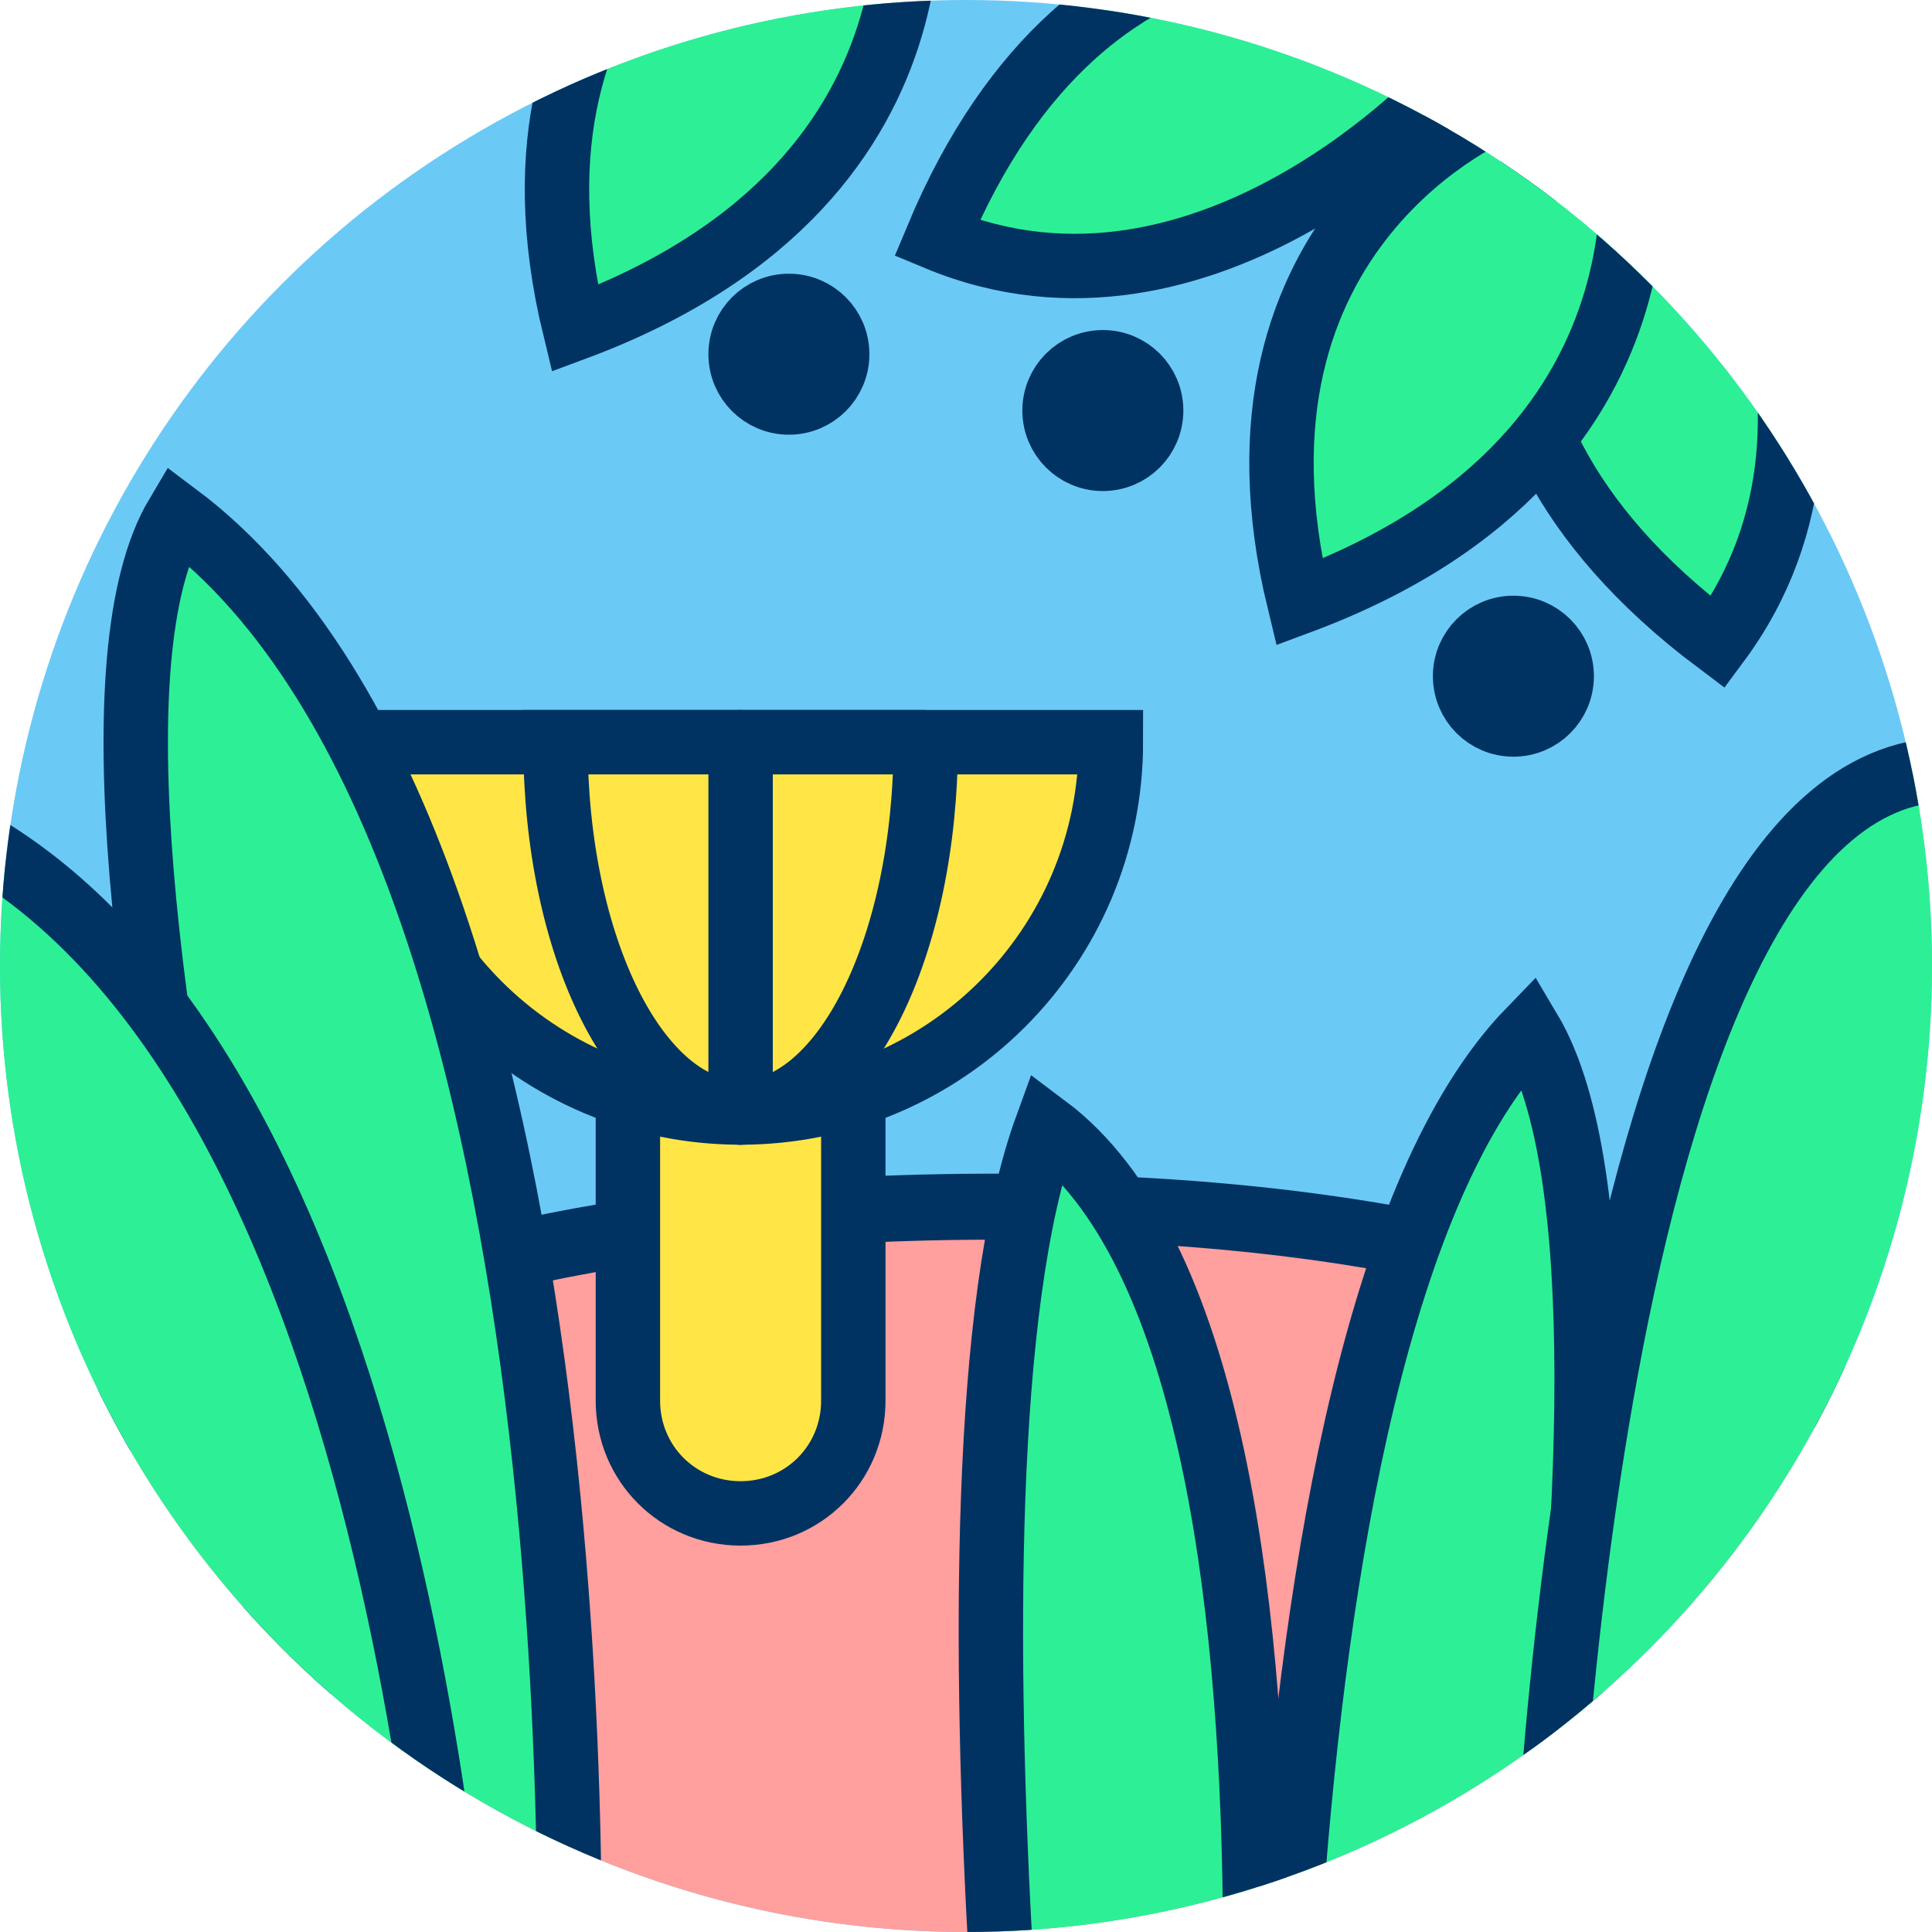
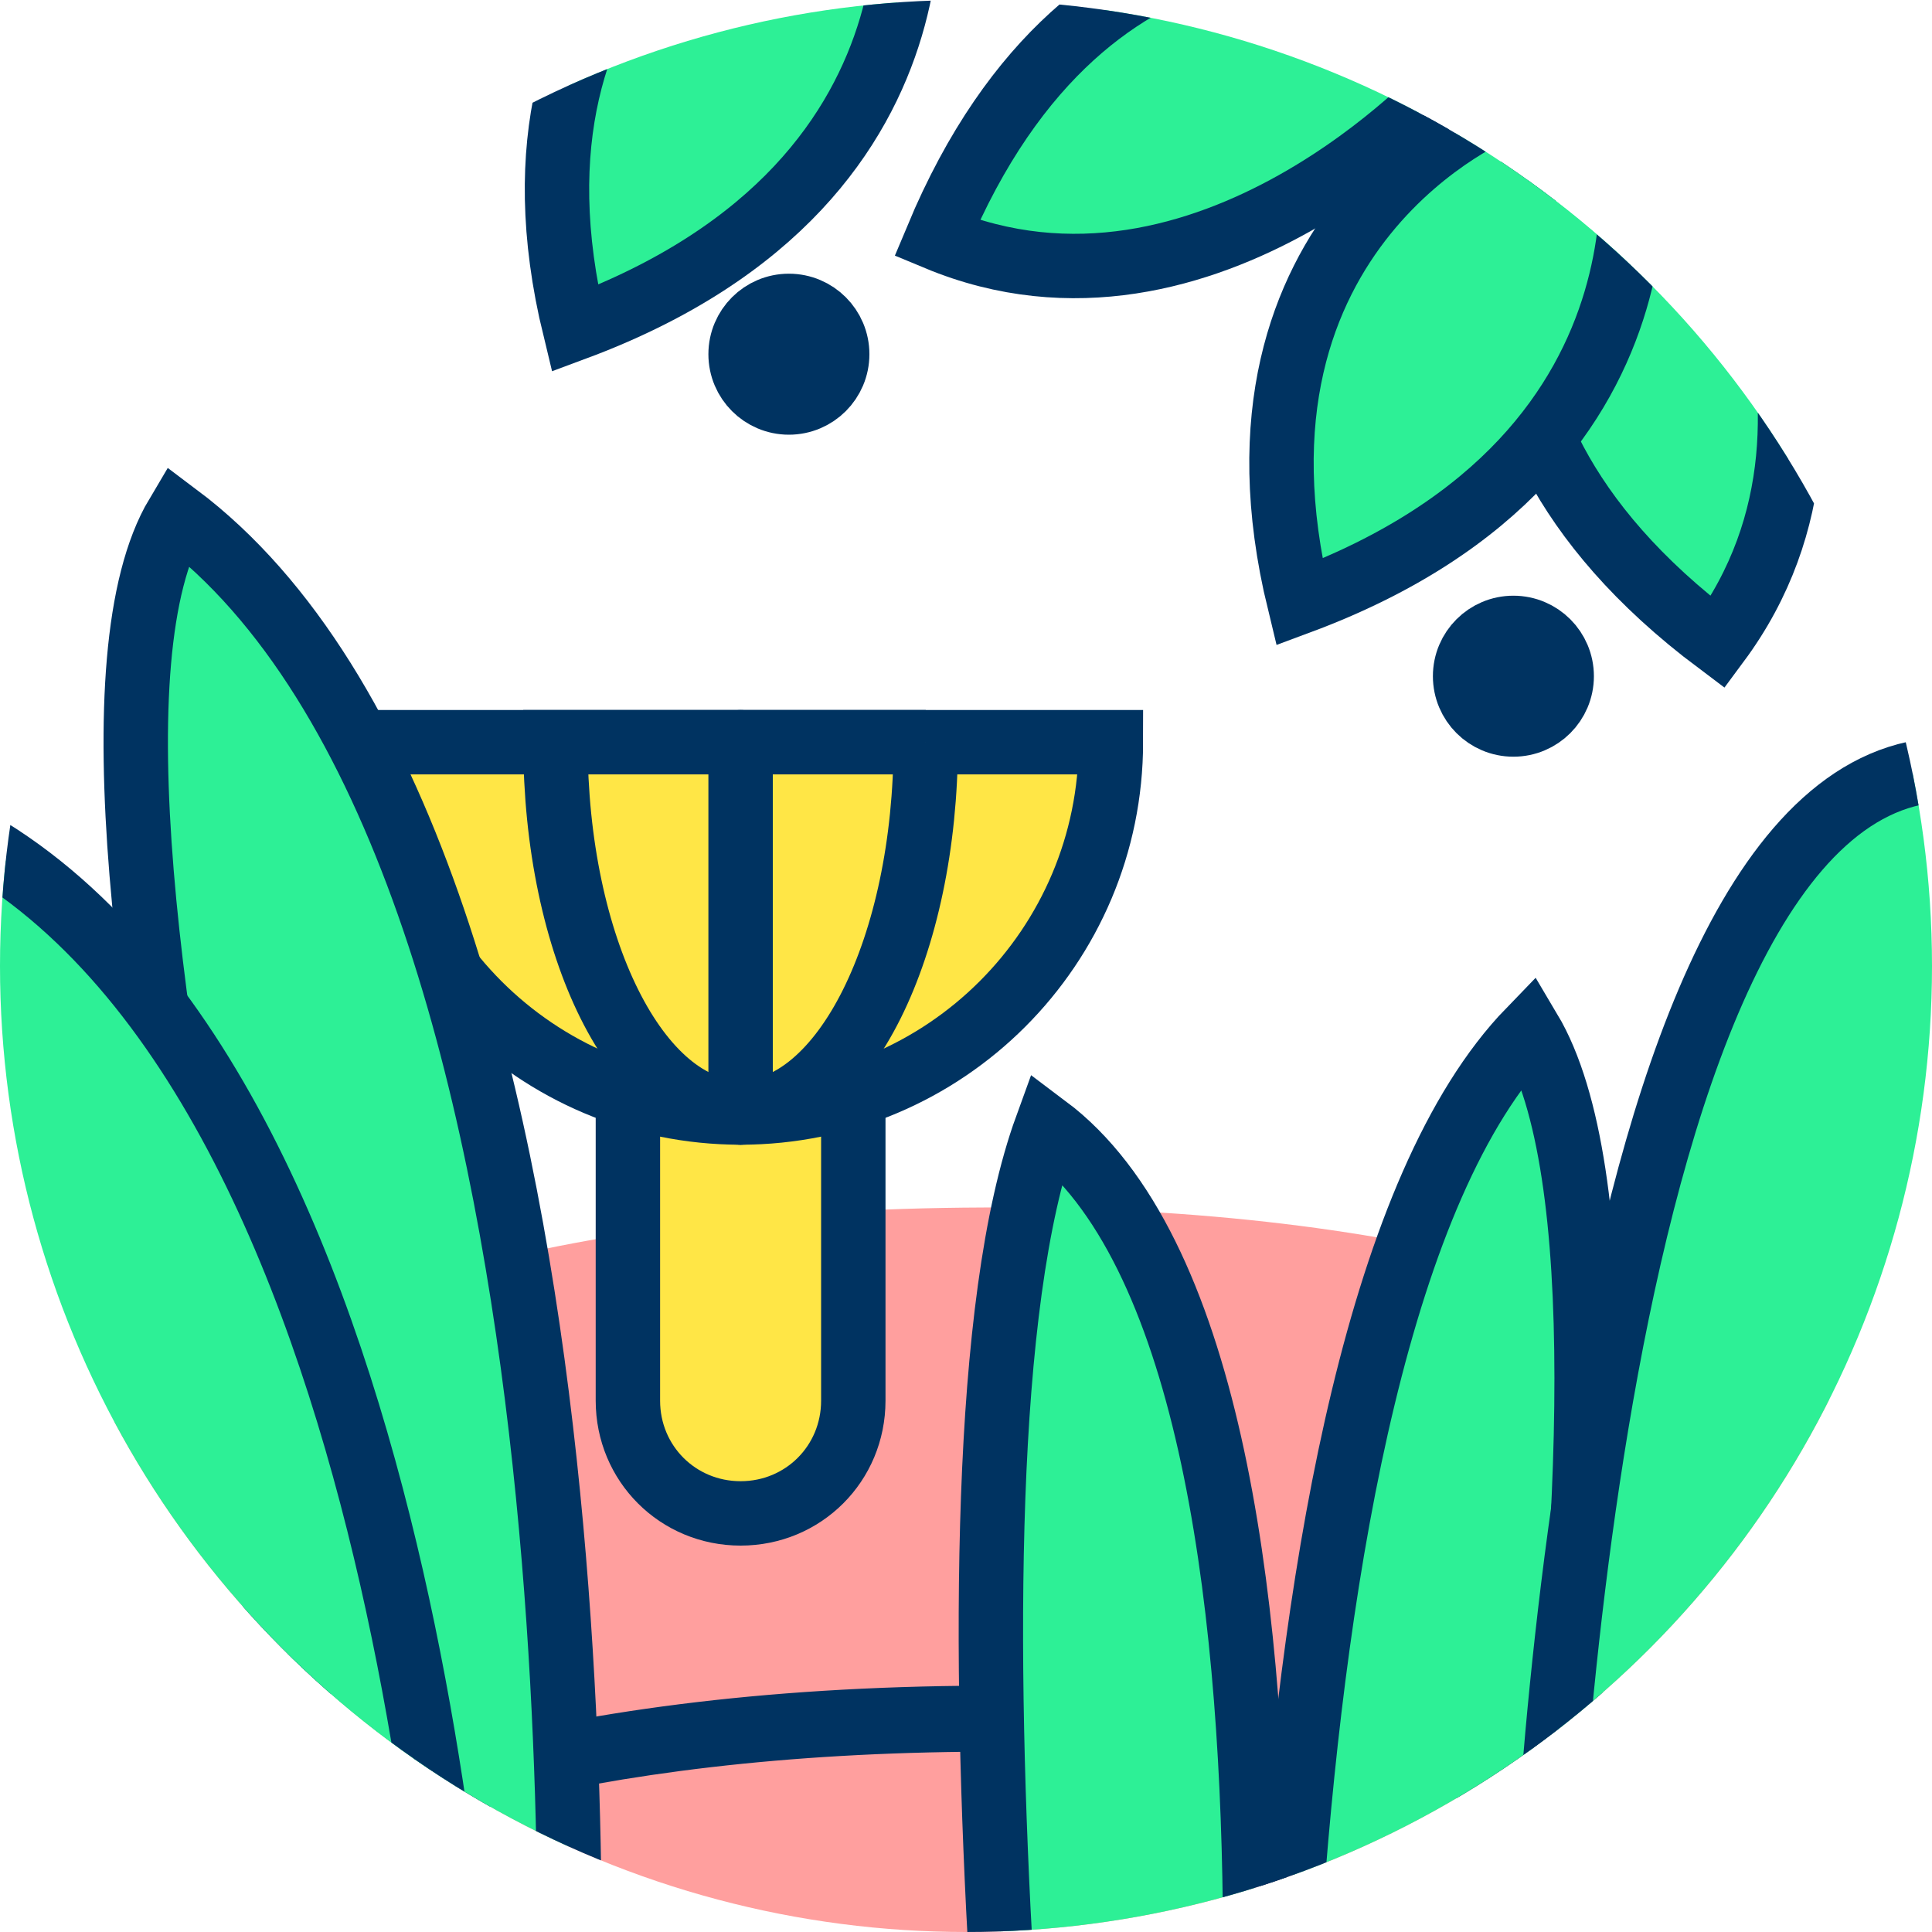
<svg xmlns="http://www.w3.org/2000/svg" xmlns:xlink="http://www.w3.org/1999/xlink" viewBox="0 0 120 120" enable-background="new 0 0 120 120">
  <defs>
    <circle id="2" cx="60" cy="60" r="60" />
    <circle id="3" cx="60" cy="60" r="60" />
    <clipPath id="0">
      <use xlink:href="#2" />
    </clipPath>
    <clipPath id="1">
      <use xlink:href="#3" />
    </clipPath>
  </defs>
-   <circle cx="60" cy="60" r="60" fill="#6bc9f6" />
  <g clip-path="url(#0)">
    <path d="m126.2 99.8c0 0-10.1-25-65.1-24.8-55 .2-64.9 25.2-64.9 25.2l.1 29 124-.5 5.9-28.9" fill="#ff9f9e" />
-     <path d="m-5.7 131.2l-.1-31.4.1-.4c.4-1.1 11-26.3 66.8-26.5.2 0 .5 0 .7 0 55.1 0 65.8 24.9 66.3 26l.2.6-6.3 31.2-127.7.5m3.9-30.5l.1 26.6 120.4-.5 5.4-26.8c-1.8-3.4-14.5-23.2-63-23-49.7.2-61.6 20.9-62.9 23.7" fill="#003361" />
+     <path d="m-5.7 131.2c.4-1.1 11-26.3 66.8-26.5.2 0 .5 0 .7 0 55.1 0 65.8 24.9 66.3 26l.2.6-6.3 31.2-127.7.5m3.9-30.5l.1 26.6 120.4-.5 5.4-26.8c-1.8-3.4-14.5-23.2-63-23-49.7.2-61.6 20.9-62.9 23.7" fill="#003361" />
  </g>
  <g fill="#ffe646" stroke="#003361" stroke-linecap="round" stroke-width="4" stroke-miterlimit="10">
    <path d="m46 94c-3.9 0-7-3.1-7-7v-19h14v19c0 3.9-3.1 7-7 7z" />
    <path d="m69 46.1c0 12.7-10.3 23-23 23s-23-10.3-23-23h46z" />
    <path d="m57.5 46.1c0 12.7-5.1 23-11.5 23s-11.5-10.3-11.5-23h23z" />
    <path d="m46 46.1v23" />
  </g>
  <g stroke="#003361" stroke-linecap="round" stroke-width="4" stroke-miterlimit="10">
    <g clip-path="url(#1)" fill="#2df096">
      <path d="m95 64c-18.7 19.3-15.6 93.8-15.6 93.8l10.5-2.3c0 0 15.4-74.2 5.1-91.5z" />
      <path d="m65 70c-8 22 .4 87.8.4 87.8l10.5-2.3c0 0 9.1-70.5-10.9-85.5z" />
      <path d="m106.7 39.9c10.9-14.7-1.5-33.3-1.5-33.3l-9.2 2c0 0-9.3 16.3 10.7 31.3z" />
      <path d="m58.2 14.8c16.8 7 31.8-9.6 31.8-9.6l-4.2-8.5c.1 0-18-4.9-27.6 18.1z" />
      <path d="M80.7,37.4     C106,28,101,7,101,7l-7.8-0.3C93.2,6.7,75,14,80.7,37.4z" />
      <path d="M35.7,20.4     C61,11,56-10,56-10l-7.8-0.3C48.2-10.3,30-3,35.7,20.4z" />
      <path d="m121 47.8c-23 .2-25.2 74.2-25.2 74.2l10.7-.7c0-.1 37.4-73.7 14.5-73.5z" />
      <path d="m11 32c28 21 24.2 97.8 24.2 97.8l-10.5-2.3c0 0-24-78.2-13.7-95.5z" />
      <path d="m-2 52c29 16 30.9 80 30.9 80l-10.7-.7c0-.1-30.9-63.1-20.2-79.3z" />
    </g>
    <g fill="#003361">
-       <circle cx="68.5" cy="25.5" r="3" />
      <circle cx="94" cy="42" r="3" />
      <circle cx="49" cy="22" r="3" />
    </g>
  </g>
</svg>